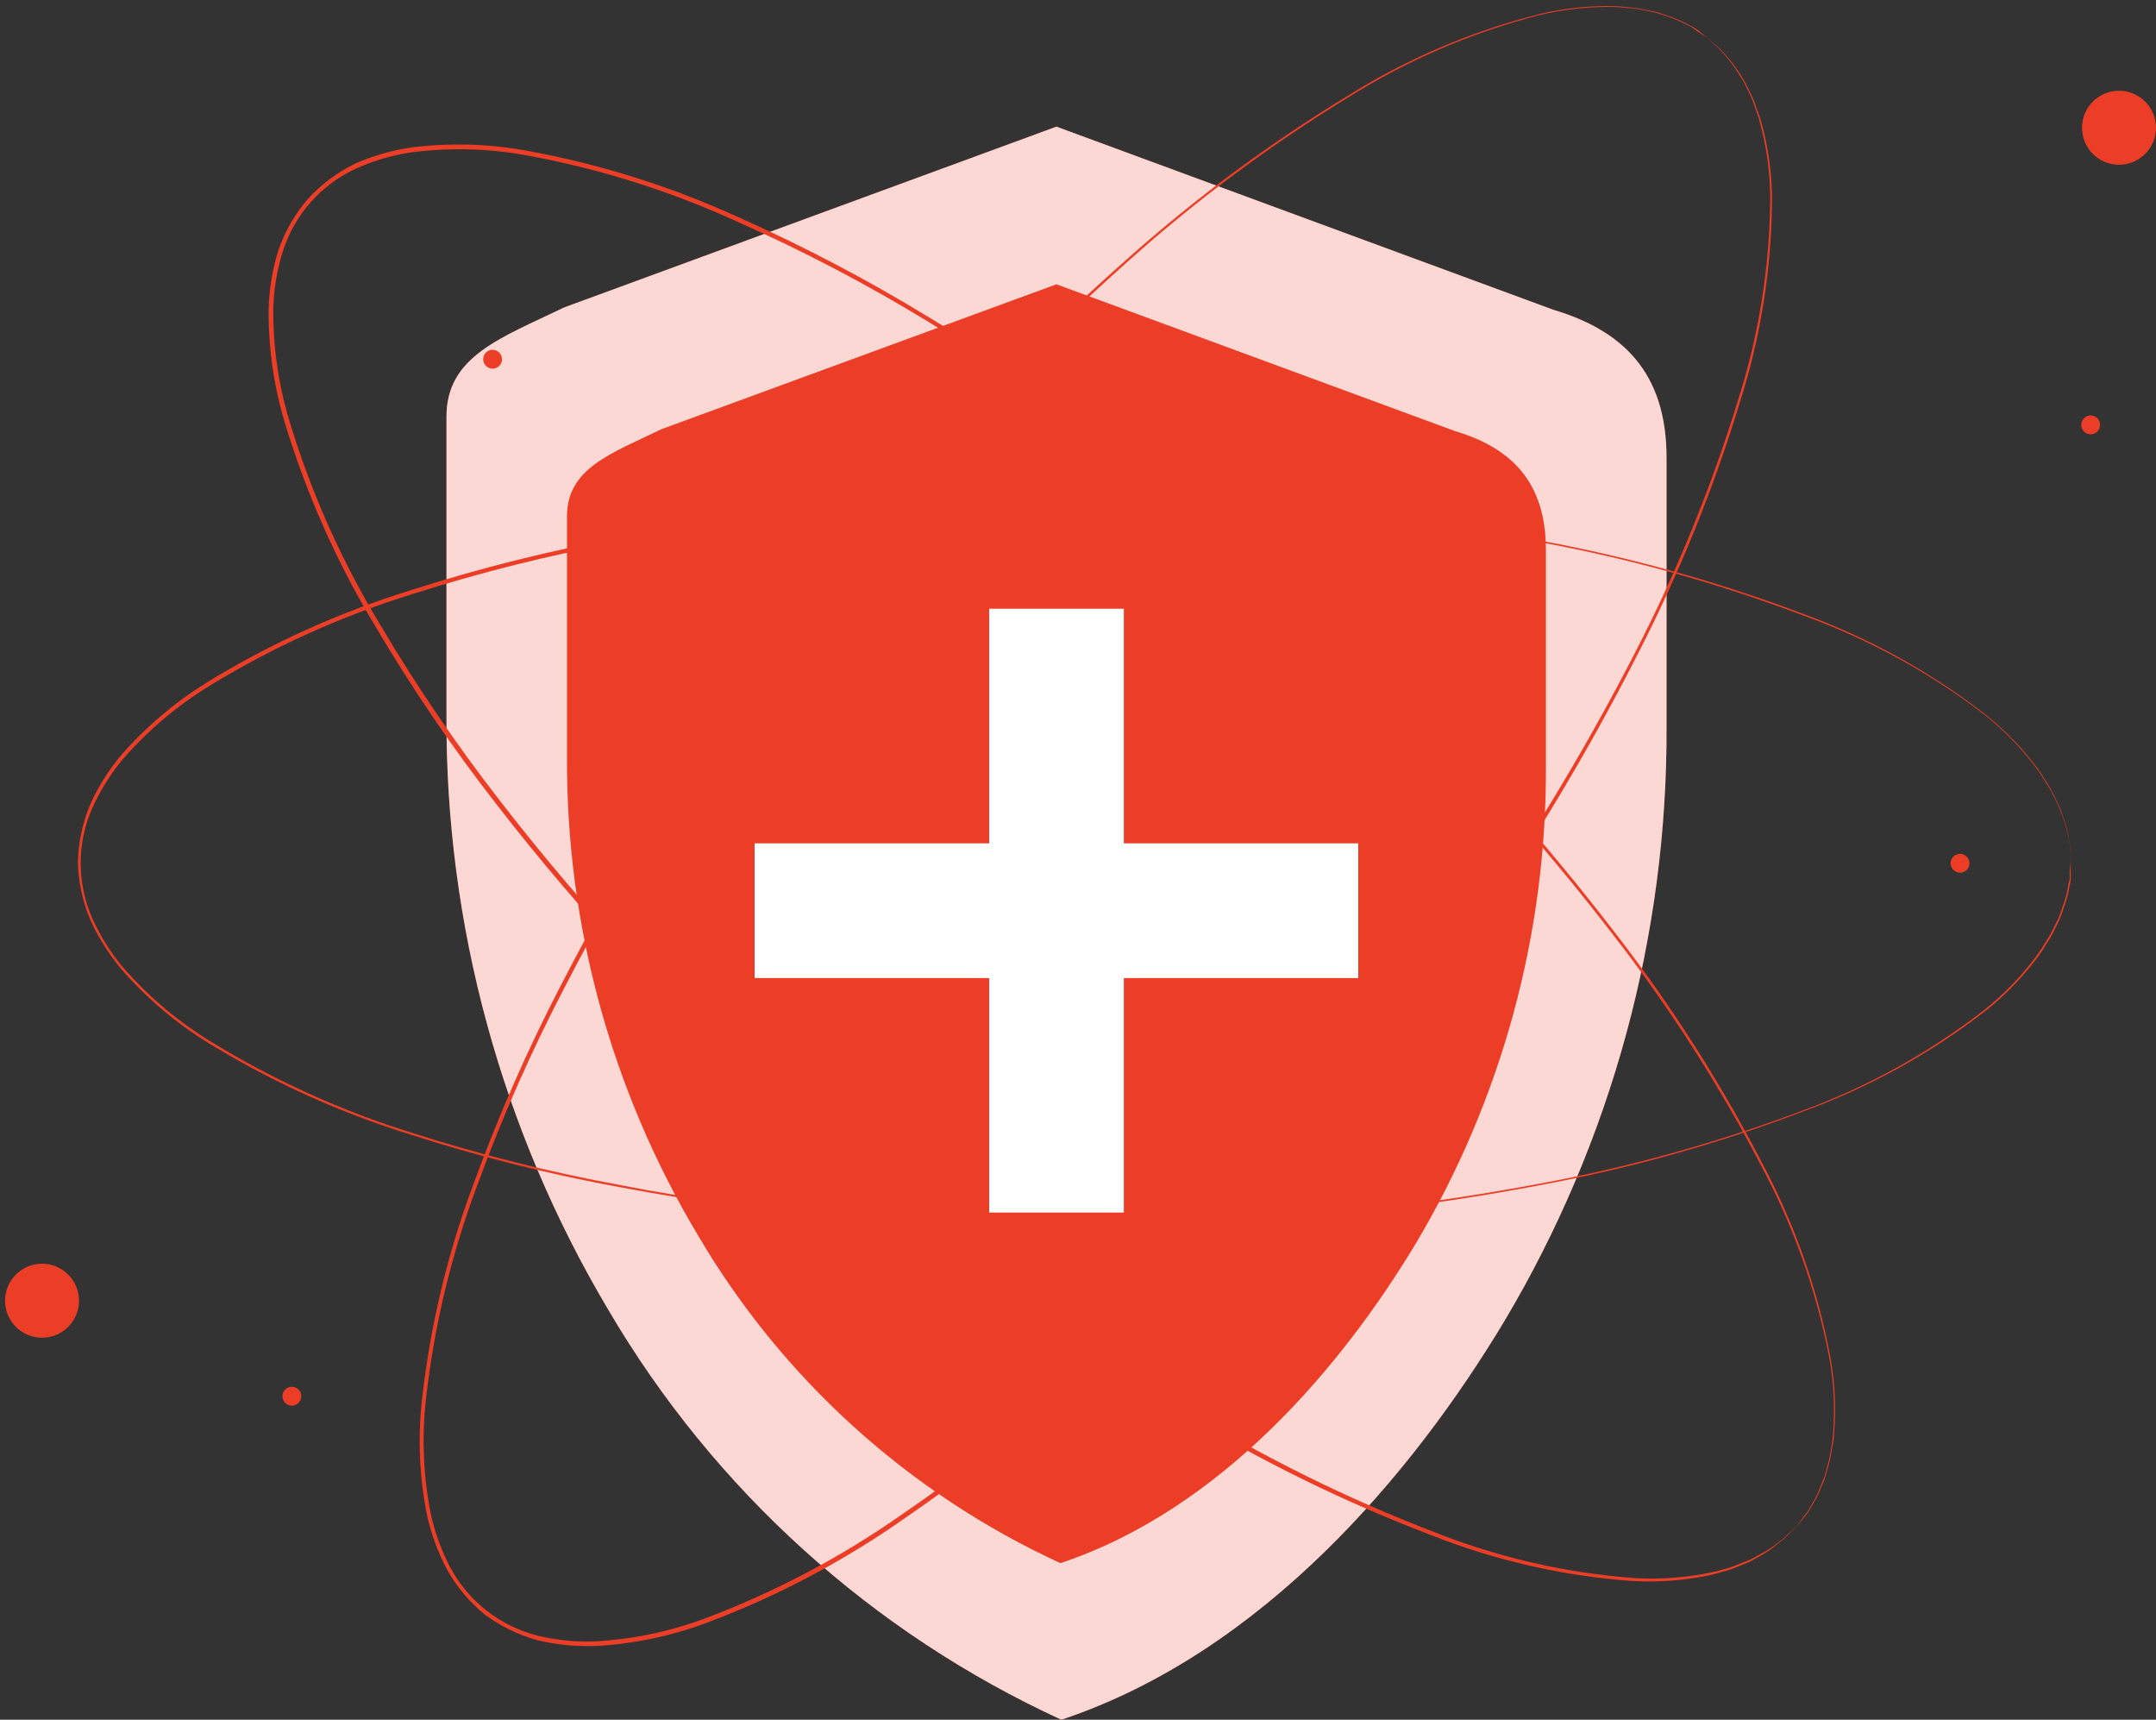
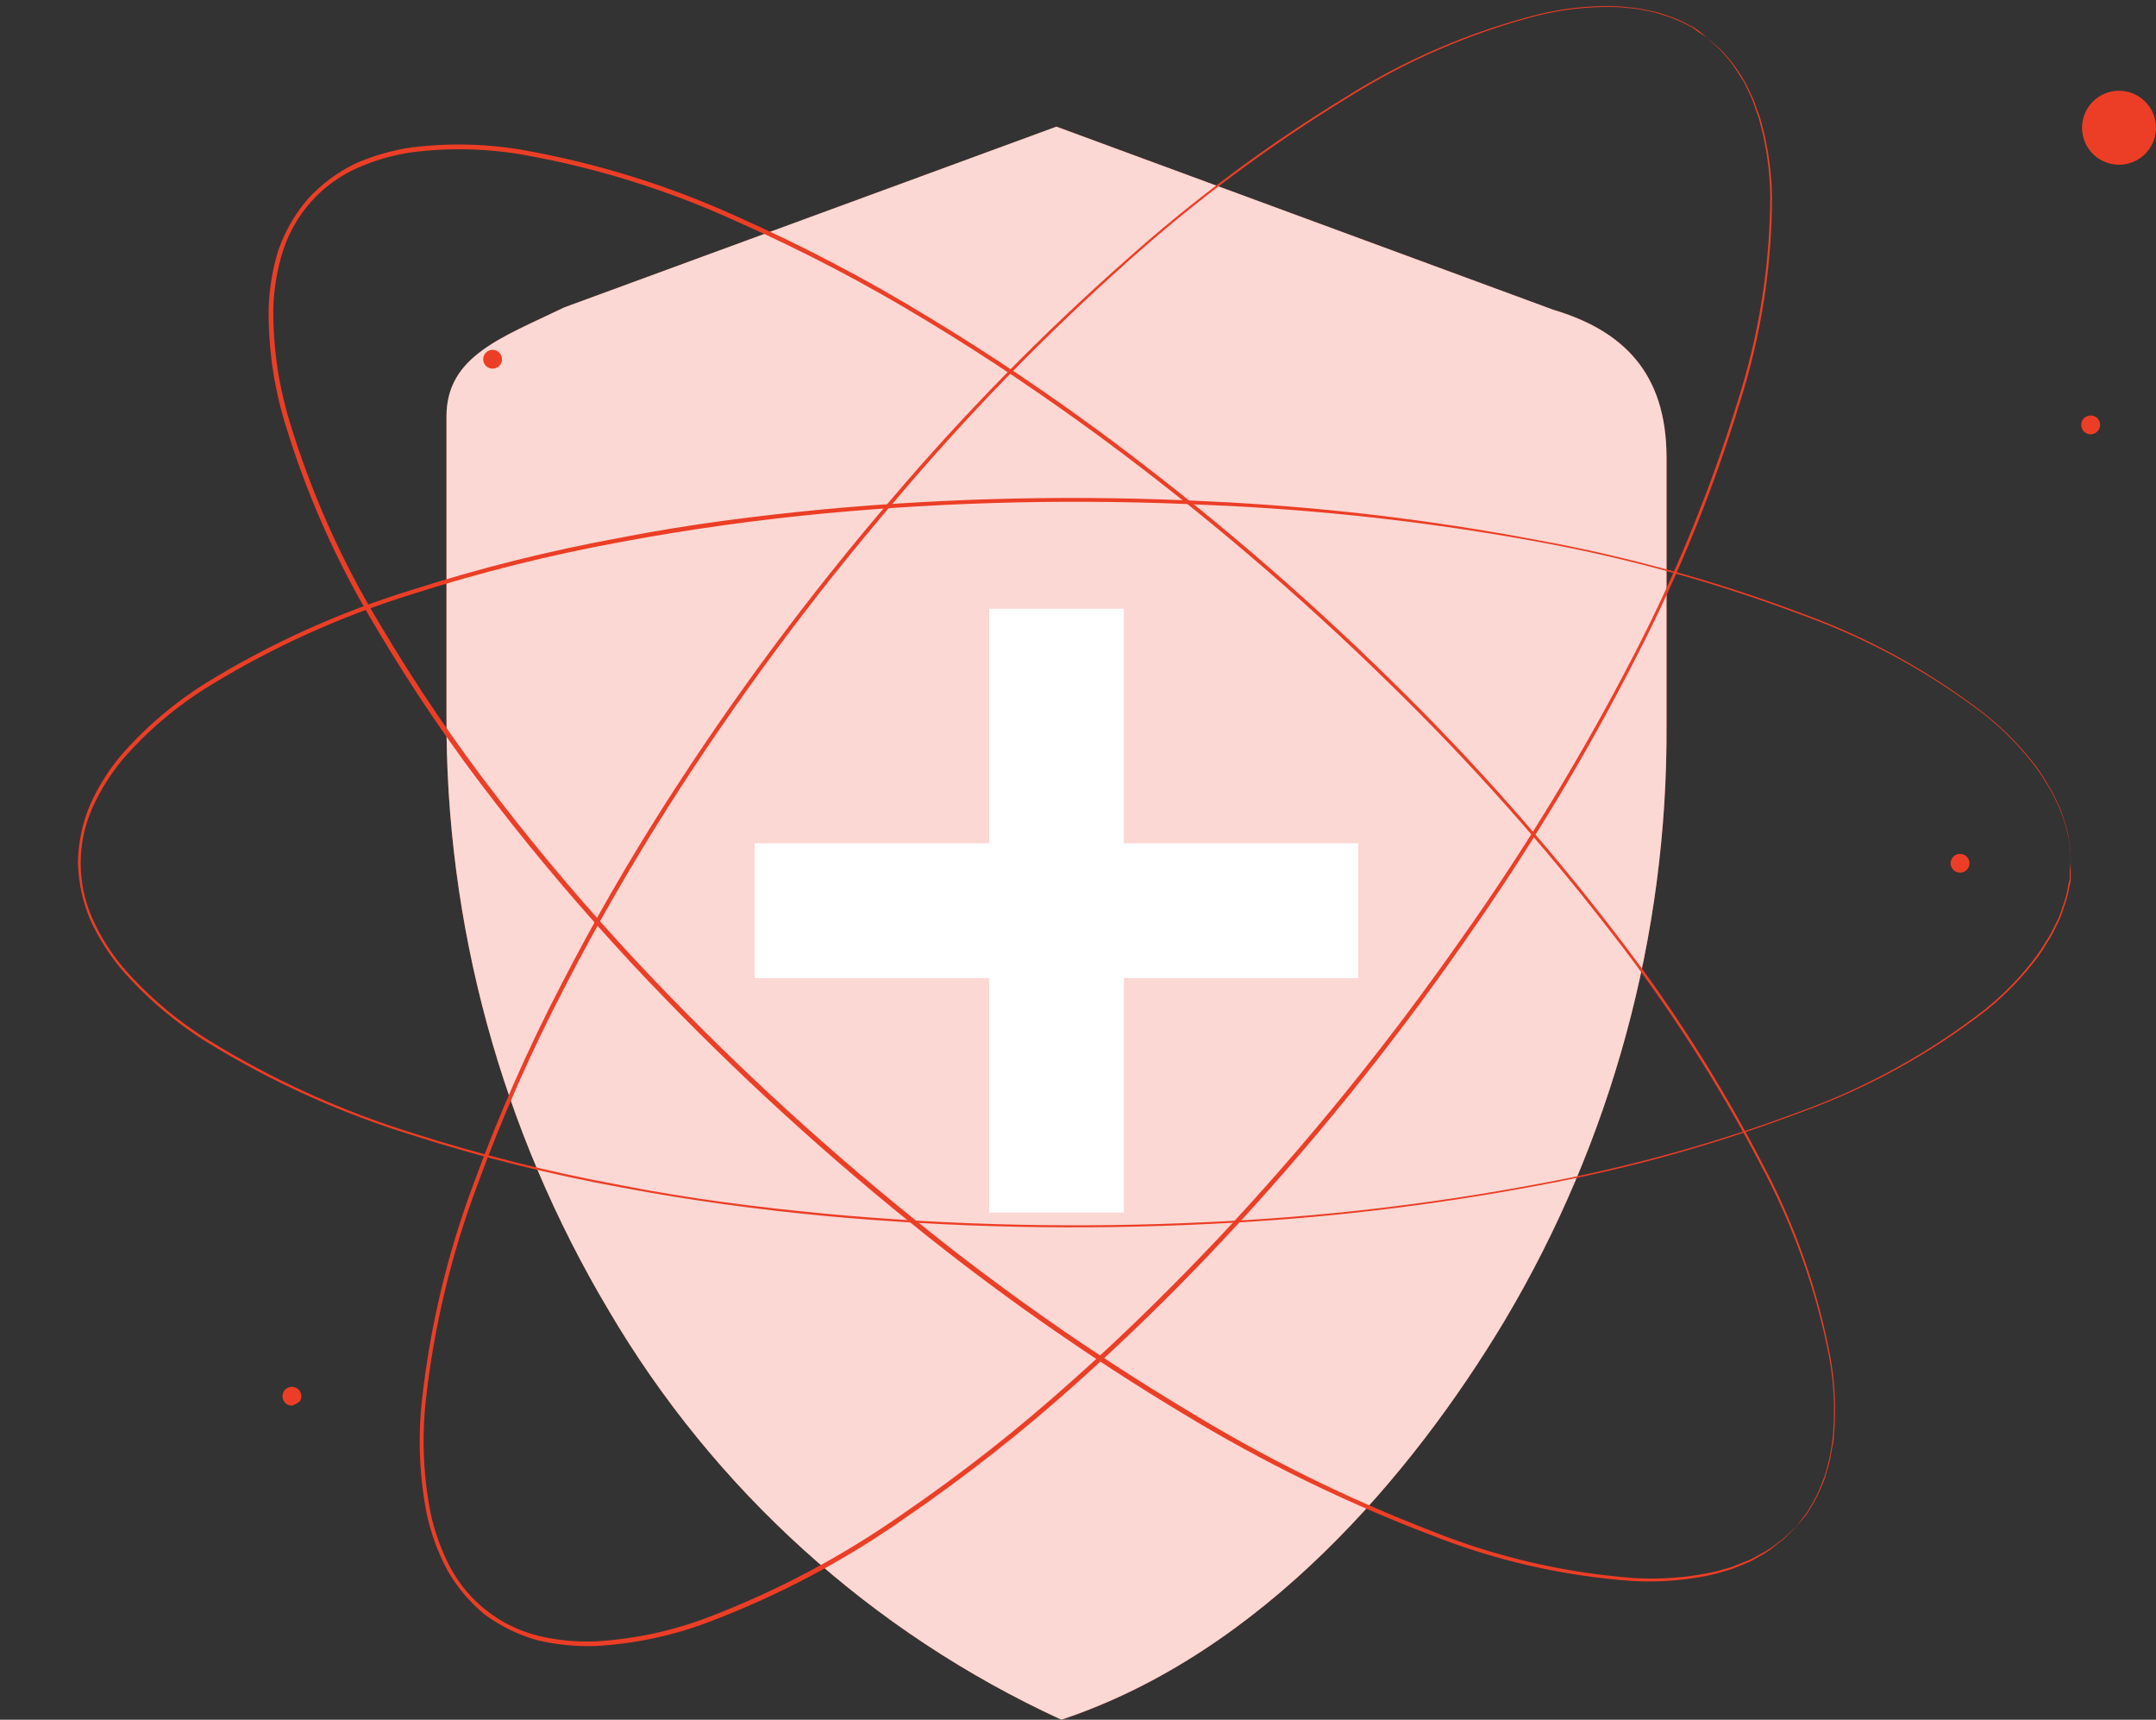
<svg xmlns="http://www.w3.org/2000/svg" width="158" height="126" viewBox="0 0 158 126" fill="none">
  <rect x="0" y="0" width="158" height="126" fill="#333333" stroke="none" />
  <path d="M113.84 22.699L77.42 9.279L41.36 22.519C36.75 24.749 32.72 26.079 32.72 30.519V52.389C32.638 67.736 36.745 82.814 44.6 95.999C52.329 109.159 63.911 119.63 77.78 125.999C92.52 121.089 103.52 107.999 110.25 96.789C118.098 83.609 122.205 68.539 122.13 53.199V33.539C122.13 27.269 118.89 24.209 113.84 22.699Z" fill="#EC3E26" />
  <g opacity="0.8">
    <path d="M113.84 22.699L77.42 9.279L41.36 22.519C36.75 24.749 32.72 26.079 32.72 30.519V52.389C32.638 67.736 36.745 82.814 44.6 95.999C52.329 109.159 63.911 119.63 77.78 125.999C92.52 121.089 103.52 107.999 110.25 96.789C118.098 83.609 122.205 68.539 122.13 53.199V33.539C122.13 27.269 118.89 24.209 113.84 22.699Z" fill="white" />
  </g>
-   <path d="M106.64 31.589L77.42 20.829L48.49 31.439C44.79 33.229 41.55 34.299 41.55 37.829V55.409C41.485 67.727 44.784 79.828 51.09 90.409C57.282 100.988 66.574 109.408 77.71 114.529C89.53 110.589 98.36 100.079 103.76 91.099C110.059 80.516 113.354 68.415 113.29 56.099V40.289C113.29 35.259 110.69 32.799 106.64 31.589Z" fill="#EC3E26" />
  <path d="M99.54 61.79H82.36V44.6H72.49V61.79H55.3V71.66H72.49V88.84H82.36V71.66H99.54V61.79Z" fill="white" />
  <path d="M131.65 111.85C131.65 111.85 131.81 111.61 132.15 111.16L132.44 110.79C132.54 110.64 132.62 110.47 132.73 110.29C132.987 109.881 133.204 109.449 133.38 109C133.48 108.74 133.6 108.48 133.7 108.19C133.8 107.9 133.87 107.58 133.96 107.26C134.055 106.932 134.125 106.598 134.17 106.26C134.246 105.88 134.299 105.496 134.33 105.11C134.482 103.27 134.398 101.418 134.08 99.6C133.131 94.598 131.417 89.771 129 85.29C125.891 79.333 122.25 73.67 118.12 68.37C113.148 61.923 107.728 55.834 101.9 50.15C95.237 43.609 88.123 37.544 80.61 32C76.61 29.07 72.44 26.24 68.02 23.57C63.518 20.824 58.842 18.376 54.02 16.24C49.059 13.966 43.831 12.327 38.46 11.36C35.719 10.873 32.921 10.806 30.16 11.16C28.78 11.362 27.434 11.752 26.16 12.32C24.879 12.895 23.733 13.734 22.797 14.781C21.862 15.829 21.157 17.062 20.73 18.4C20.313 19.732 20.078 21.115 20.03 22.51C19.995 25.296 20.382 28.071 21.18 30.74C22.75 35.967 24.97 40.977 27.79 45.65C30.468 50.189 33.434 54.551 36.67 58.71C39.83 62.8 43.12 66.64 46.48 70.26C52.865 77.09 59.721 83.462 67 89.33C73.329 94.462 80.012 99.14 87 103.33C92.72 106.827 98.744 109.8 105 112.21C109.713 114.095 114.688 115.245 119.75 115.62C121.595 115.732 123.448 115.604 125.26 115.24C125.639 115.17 126.013 115.077 126.38 114.96C126.723 114.876 127.057 114.762 127.38 114.62L128.28 114.26C128.55 114.13 128.8 113.98 129.04 113.85C129.47 113.63 129.876 113.365 130.25 113.06C130.42 112.94 130.58 112.83 130.71 112.72L131.05 112.39C131.46 112 131.68 111.81 131.68 111.81L131.08 112.41L130.74 112.75C130.61 112.86 130.45 112.97 130.28 113.1C129.886 113.444 129.457 113.746 129 114L128.24 114.42L127.34 114.79C127.017 114.931 126.682 115.045 126.34 115.13C125.969 115.249 125.592 115.349 125.21 115.43C123.392 115.8 121.533 115.938 119.68 115.84C114.6 115.483 109.605 114.346 104.87 112.47C98.581 110.074 92.523 107.112 86.77 103.62C79.784 99.427 73.101 94.749 66.77 89.62C59.482 83.745 52.618 77.362 46.23 70.52C42.87 66.89 39.57 63.05 36.4 58.95C33.149 54.785 30.173 50.412 27.49 45.86C24.655 41.158 22.421 36.118 20.84 30.86C20.036 28.161 19.648 25.356 19.69 22.54C19.737 21.111 19.976 19.695 20.4 18.33C20.876 16.965 21.602 15.7 22.54 14.6C23.52 13.523 24.693 12.641 26 12C27.304 11.423 28.68 11.023 30.09 10.81C32.885 10.454 35.717 10.525 38.49 11.02C43.887 11.995 49.141 13.641 54.13 15.92C58.951 18.069 63.627 20.527 68.13 23.28C72.56 25.96 76.76 28.8 80.74 31.73C88.28 37.311 95.418 43.416 102.1 50C107.925 55.706 113.341 61.815 118.31 68.28C122.442 73.603 126.077 79.293 129.17 85.28C131.565 89.771 133.251 94.604 134.17 99.61C134.482 101.439 134.56 103.301 134.4 105.15C134.4 105.56 134.28 105.94 134.23 106.3C134.18 106.654 134.107 107.005 134.01 107.35C133.91 107.67 133.82 107.99 133.74 108.28C133.66 108.57 133.51 108.84 133.41 109.09C133.226 109.542 133.002 109.977 132.74 110.39C132.63 110.57 132.54 110.74 132.45 110.88L132.15 111.25L131.65 111.85Z" fill="#EC3E26" />
  <path d="M151.78 63.249C151.78 63.249 151.78 62.959 151.7 62.399C151.7 62.259 151.7 62.099 151.7 61.929C151.7 61.759 151.62 61.569 151.58 61.369C151.497 60.892 151.37 60.423 151.2 59.969C151.11 59.719 151.02 59.439 150.9 59.149L150.48 58.289C150.326 57.968 150.146 57.66 149.94 57.369C149.749 57.022 149.535 56.688 149.3 56.369C148.194 54.872 146.897 53.528 145.44 52.369C141.413 49.278 136.934 46.826 132.16 45.099C125.875 42.723 119.389 40.919 112.78 39.709C104.763 38.239 96.653 37.334 88.51 36.999C79.174 36.543 69.817 36.747 60.51 37.609C55.59 38.079 50.58 38.759 45.51 39.709C40.326 40.654 35.209 41.933 30.19 43.539C24.979 45.152 19.991 47.41 15.34 50.259C12.965 51.716 10.827 53.527 9 55.629C8.103 56.704 7.357 57.894 6.78 59.169C6.208 60.452 5.912 61.84 5.912 63.244C5.912 64.648 6.208 66.037 6.78 67.319C7.357 68.594 8.103 69.785 9 70.859C10.827 72.961 12.961 74.775 15.33 76.239C19.981 79.105 24.974 81.376 30.19 82.999C35.209 84.605 40.327 85.888 45.51 86.839C50.59 87.839 55.6 88.459 60.51 88.929C69.817 89.791 79.174 89.995 88.51 89.539C96.643 89.179 104.739 88.243 112.74 86.739C119.351 85.528 125.84 83.728 132.13 81.359C136.909 79.603 141.388 77.121 145.41 73.999C146.867 72.841 148.164 71.496 149.27 69.999C149.505 69.678 149.722 69.344 149.92 68.999C150.119 68.706 150.296 68.398 150.45 68.079L150.88 67.219C150.99 66.929 151.08 66.659 151.17 66.399C151.34 65.945 151.467 65.477 151.55 64.999C151.55 64.799 151.64 64.609 151.67 64.439C151.7 64.269 151.67 64.109 151.67 63.969C151.72 63.409 151.75 63.119 151.75 63.119C151.75 63.119 151.75 63.409 151.75 63.969V64.449C151.75 64.619 151.68 64.809 151.64 65.009C151.566 65.491 151.442 65.963 151.27 66.419C151.18 66.679 151.1 66.959 150.98 67.249C150.86 67.539 150.71 67.819 150.56 68.119C150.408 68.443 150.231 68.754 150.03 69.049C149.835 69.394 149.621 69.728 149.39 70.049C148.281 71.543 146.983 72.888 145.53 74.049C141.504 77.168 137.022 79.647 132.24 81.399C125.951 83.794 119.457 85.615 112.84 86.839C104.827 88.357 96.717 89.306 88.57 89.679C79.235 90.144 69.878 89.95 60.57 89.099C55.65 88.639 50.62 87.959 45.57 87.009C40.372 86.066 35.241 84.783 30.21 83.169C24.967 81.553 19.948 79.285 15.27 76.419C12.872 74.942 10.714 73.108 8.87 70.979C7.955 69.879 7.191 68.662 6.6 67.359C6.044 66.024 5.742 64.596 5.71 63.149C5.742 61.705 6.047 60.28 6.61 58.949C7.197 57.644 7.961 56.426 8.88 55.329C10.698 53.251 12.814 51.455 15.16 49.999C19.835 47.135 24.851 44.867 30.09 43.249C35.121 41.634 40.252 40.348 45.45 39.399C50.54 38.399 55.57 37.779 60.45 37.309C69.758 36.459 79.115 36.265 88.45 36.729C96.594 37.1 104.701 38.053 112.71 39.579C119.358 40.788 125.882 42.602 132.2 44.999C136.981 46.748 141.464 49.224 145.49 52.339C146.943 53.501 148.241 54.845 149.35 56.339C149.582 56.661 149.795 56.994 149.99 57.339C150.187 57.637 150.364 57.948 150.52 58.269L150.94 59.149C151.06 59.429 151.14 59.709 151.23 59.969C151.401 60.426 151.525 60.898 151.6 61.379C151.6 61.579 151.68 61.769 151.71 61.949V62.419C151.77 62.999 151.78 63.249 151.78 63.249Z" fill="#EC3E26" />
  <path d="M125.1 2.76L124.39 2.3L124 2C123.85 1.91 123.67 1.84 123.49 1.75C123.061 1.524 122.613 1.336 122.15 1.19L121.32 0.92L120.37 0.73C120.025 0.655 119.673 0.608 119.32 0.59C118.939 0.542 118.555 0.515 118.17 0.51C116.321 0.485 114.476 0.697 112.68 1.14C107.774 2.417 103.092 4.44 98.8 7.14C93.073 10.645 87.674 14.661 82.67 19.14C76.571 24.574 70.867 30.435 65.6 36.679C59.518 43.775 53.947 51.294 48.93 59.179C46.29 63.349 43.75 67.73 41.39 72.32C38.947 76.995 36.812 81.825 35 86.779C33.074 91.886 31.797 97.215 31.2 102.64C30.904 105.406 31.028 108.201 31.57 110.93C31.871 112.294 32.352 113.612 33 114.85C33.666 116.086 34.583 117.169 35.692 118.03C36.801 118.892 38.078 119.511 39.44 119.85C40.802 120.176 42.201 120.314 43.6 120.26C46.377 120.108 49.115 119.535 51.72 118.56C56.827 116.629 61.671 114.066 66.14 110.93C70.49 107.953 74.639 104.692 78.56 101.17C82.43 97.74 86.03 94.169 89.41 90.59C95.797 83.765 101.691 76.497 107.05 68.84C111.761 62.2 115.999 55.236 119.73 47.999C122.825 42.035 125.375 35.803 127.35 29.38C128.901 24.547 129.703 19.505 129.73 14.43C129.712 12.581 129.457 10.743 128.97 8.96C128.89 8.57 128.72 8.22 128.61 7.86C128.502 7.517 128.368 7.182 128.21 6.86C128.064 6.56 127.924 6.27 127.79 5.99C127.63 5.73 127.47 5.49 127.32 5.26C127.07 4.845 126.778 4.456 126.45 4.1C126.32 3.95 126.2 3.79 126.08 3.67L125.73 3.35L125.1 2.77C125.1 2.77 125.33 2.95 125.75 3.33L126.11 3.64C126.23 3.76 126.35 3.91 126.49 4.07C126.822 4.424 127.12 4.809 127.38 5.22C127.53 5.45 127.7 5.69 127.85 5.96C128 6.23 128.13 6.52 128.28 6.83C128.448 7.149 128.585 7.484 128.69 7.83C128.81 8.19 128.98 8.54 129.07 8.93C129.567 10.722 129.833 12.57 129.86 14.43C129.854 19.52 129.065 24.579 127.52 29.43C125.564 35.871 123.023 42.12 119.93 48.099C116.226 55.358 112.009 62.342 107.31 68.999C101.959 76.681 96.064 83.97 89.67 90.809C86.29 94.419 82.67 97.98 78.81 101.42C74.877 104.946 70.718 108.213 66.36 111.2C61.874 114.359 57.005 116.936 51.87 118.87C49.235 119.862 46.462 120.446 43.65 120.6C42.221 120.649 40.792 120.508 39.4 120.18C38.006 119.796 36.694 119.158 35.53 118.3C34.409 117.382 33.47 116.263 32.76 115C32.092 113.738 31.598 112.393 31.29 111C30.739 108.238 30.614 105.409 30.92 102.61C31.518 97.158 32.798 91.803 34.73 86.669C36.542 81.707 38.673 76.867 41.11 72.18C43.48 67.57 46.02 63.179 48.67 59.02C53.704 51.127 59.292 43.602 65.39 36.499C70.677 30.288 76.398 24.46 82.51 19.059C87.528 14.573 92.948 10.556 98.7 7.06C103.027 4.344 107.75 2.32 112.7 1.06C114.503 0.618 116.355 0.413 118.21 0.45C118.598 0.458 118.986 0.488 119.37 0.54C119.727 0.562 120.081 0.612 120.43 0.69L121.43 0.89C121.73 0.98 122 1.08 122.26 1.17C122.723 1.319 123.171 1.51 123.6 1.74C123.78 1.84 123.96 1.91 124.11 2L124.5 2.27L125.1 2.76Z" fill="#EC3E26" />
-   <path d="M5 93.39C5.378 93.769 5.635 94.252 5.739 94.777C5.843 95.303 5.788 95.847 5.583 96.342C5.377 96.836 5.03 97.259 4.585 97.556C4.139 97.853 3.616 98.012 3.08 98.012C2.545 98.012 2.021 97.853 1.576 97.556C1.13 97.259 0.783 96.836 0.577 96.342C0.372 95.847 0.318 95.303 0.421 94.777C0.525 94.252 0.782 93.769 1.16 93.39C1.411 93.136 1.71 92.934 2.04 92.796C2.369 92.659 2.723 92.588 3.08 92.588C3.437 92.588 3.791 92.659 4.12 92.796C4.45 92.934 4.749 93.136 5 93.39Z" fill="#EC3E26" />
  <path d="M158 9.359C158 9.895 157.841 10.419 157.543 10.865C157.246 11.311 156.822 11.658 156.327 11.863C155.832 12.068 155.287 12.122 154.761 12.017C154.236 11.913 153.753 11.655 153.374 11.276C152.995 10.897 152.737 10.414 152.632 9.888C152.528 9.362 152.581 8.818 152.786 8.322C152.991 7.827 153.339 7.404 153.784 7.106C154.23 6.808 154.754 6.649 155.29 6.649C156.009 6.649 156.698 6.935 157.206 7.443C157.715 7.951 158 8.641 158 9.359Z" fill="#EC3E26" />
-   <path d="M22.08 102.299C22.08 102.436 22.04 102.569 21.964 102.683C21.888 102.796 21.78 102.885 21.654 102.937C21.528 102.989 21.389 103.003 21.256 102.976C21.122 102.949 20.999 102.884 20.902 102.787C20.806 102.691 20.74 102.568 20.713 102.434C20.687 102.3 20.701 102.161 20.753 102.035C20.805 101.909 20.893 101.801 21.007 101.726C21.12 101.65 21.254 101.609 21.39 101.609C21.573 101.609 21.749 101.682 21.878 101.811C22.008 101.941 22.08 102.116 22.08 102.299Z" fill="#EC3E26" />
+   <path d="M22.08 102.299C22.08 102.436 22.04 102.569 21.964 102.683C21.528 102.989 21.389 103.003 21.256 102.976C21.122 102.949 20.999 102.884 20.902 102.787C20.806 102.691 20.74 102.568 20.713 102.434C20.687 102.3 20.701 102.161 20.753 102.035C20.805 101.909 20.893 101.801 21.007 101.726C21.12 101.65 21.254 101.609 21.39 101.609C21.573 101.609 21.749 101.682 21.878 101.811C22.008 101.941 22.08 102.116 22.08 102.299Z" fill="#EC3E26" />
  <path d="M36.79 26.32C36.79 26.456 36.75 26.59 36.674 26.703C36.598 26.817 36.49 26.905 36.364 26.957C36.238 27.01 36.099 27.023 35.965 26.997C35.832 26.97 35.709 26.904 35.612 26.808C35.516 26.711 35.45 26.588 35.423 26.454C35.397 26.321 35.41 26.182 35.463 26.056C35.515 25.93 35.603 25.822 35.717 25.746C35.83 25.67 35.964 25.63 36.1 25.63C36.283 25.63 36.459 25.703 36.588 25.832C36.718 25.961 36.79 26.137 36.79 26.32Z" fill="#EC3E26" />
  <path d="M144.33 63.25C144.33 63.386 144.29 63.519 144.214 63.633C144.138 63.746 144.03 63.835 143.904 63.887C143.778 63.939 143.639 63.953 143.506 63.926C143.372 63.9 143.249 63.834 143.152 63.737C143.056 63.641 142.99 63.518 142.963 63.384C142.937 63.25 142.95 63.112 143.003 62.986C143.055 62.859 143.143 62.752 143.257 62.676C143.37 62.6 143.504 62.56 143.64 62.56C143.823 62.56 143.999 62.632 144.128 62.762C144.257 62.891 144.33 63.067 144.33 63.25Z" fill="#EC3E26" />
  <path d="M153.9 31.119C153.902 31.256 153.863 31.391 153.789 31.506C153.714 31.62 153.607 31.71 153.481 31.764C153.355 31.818 153.216 31.833 153.082 31.808C152.947 31.782 152.823 31.717 152.726 31.621C152.628 31.525 152.561 31.402 152.534 31.268C152.507 31.134 152.52 30.994 152.572 30.868C152.623 30.741 152.712 30.633 152.826 30.556C152.939 30.48 153.073 30.439 153.21 30.439C153.3 30.438 153.39 30.455 153.473 30.488C153.557 30.522 153.633 30.572 153.697 30.635C153.761 30.698 153.812 30.774 153.847 30.857C153.882 30.94 153.9 31.029 153.9 31.119Z" fill="#EC3E26" />
</svg>